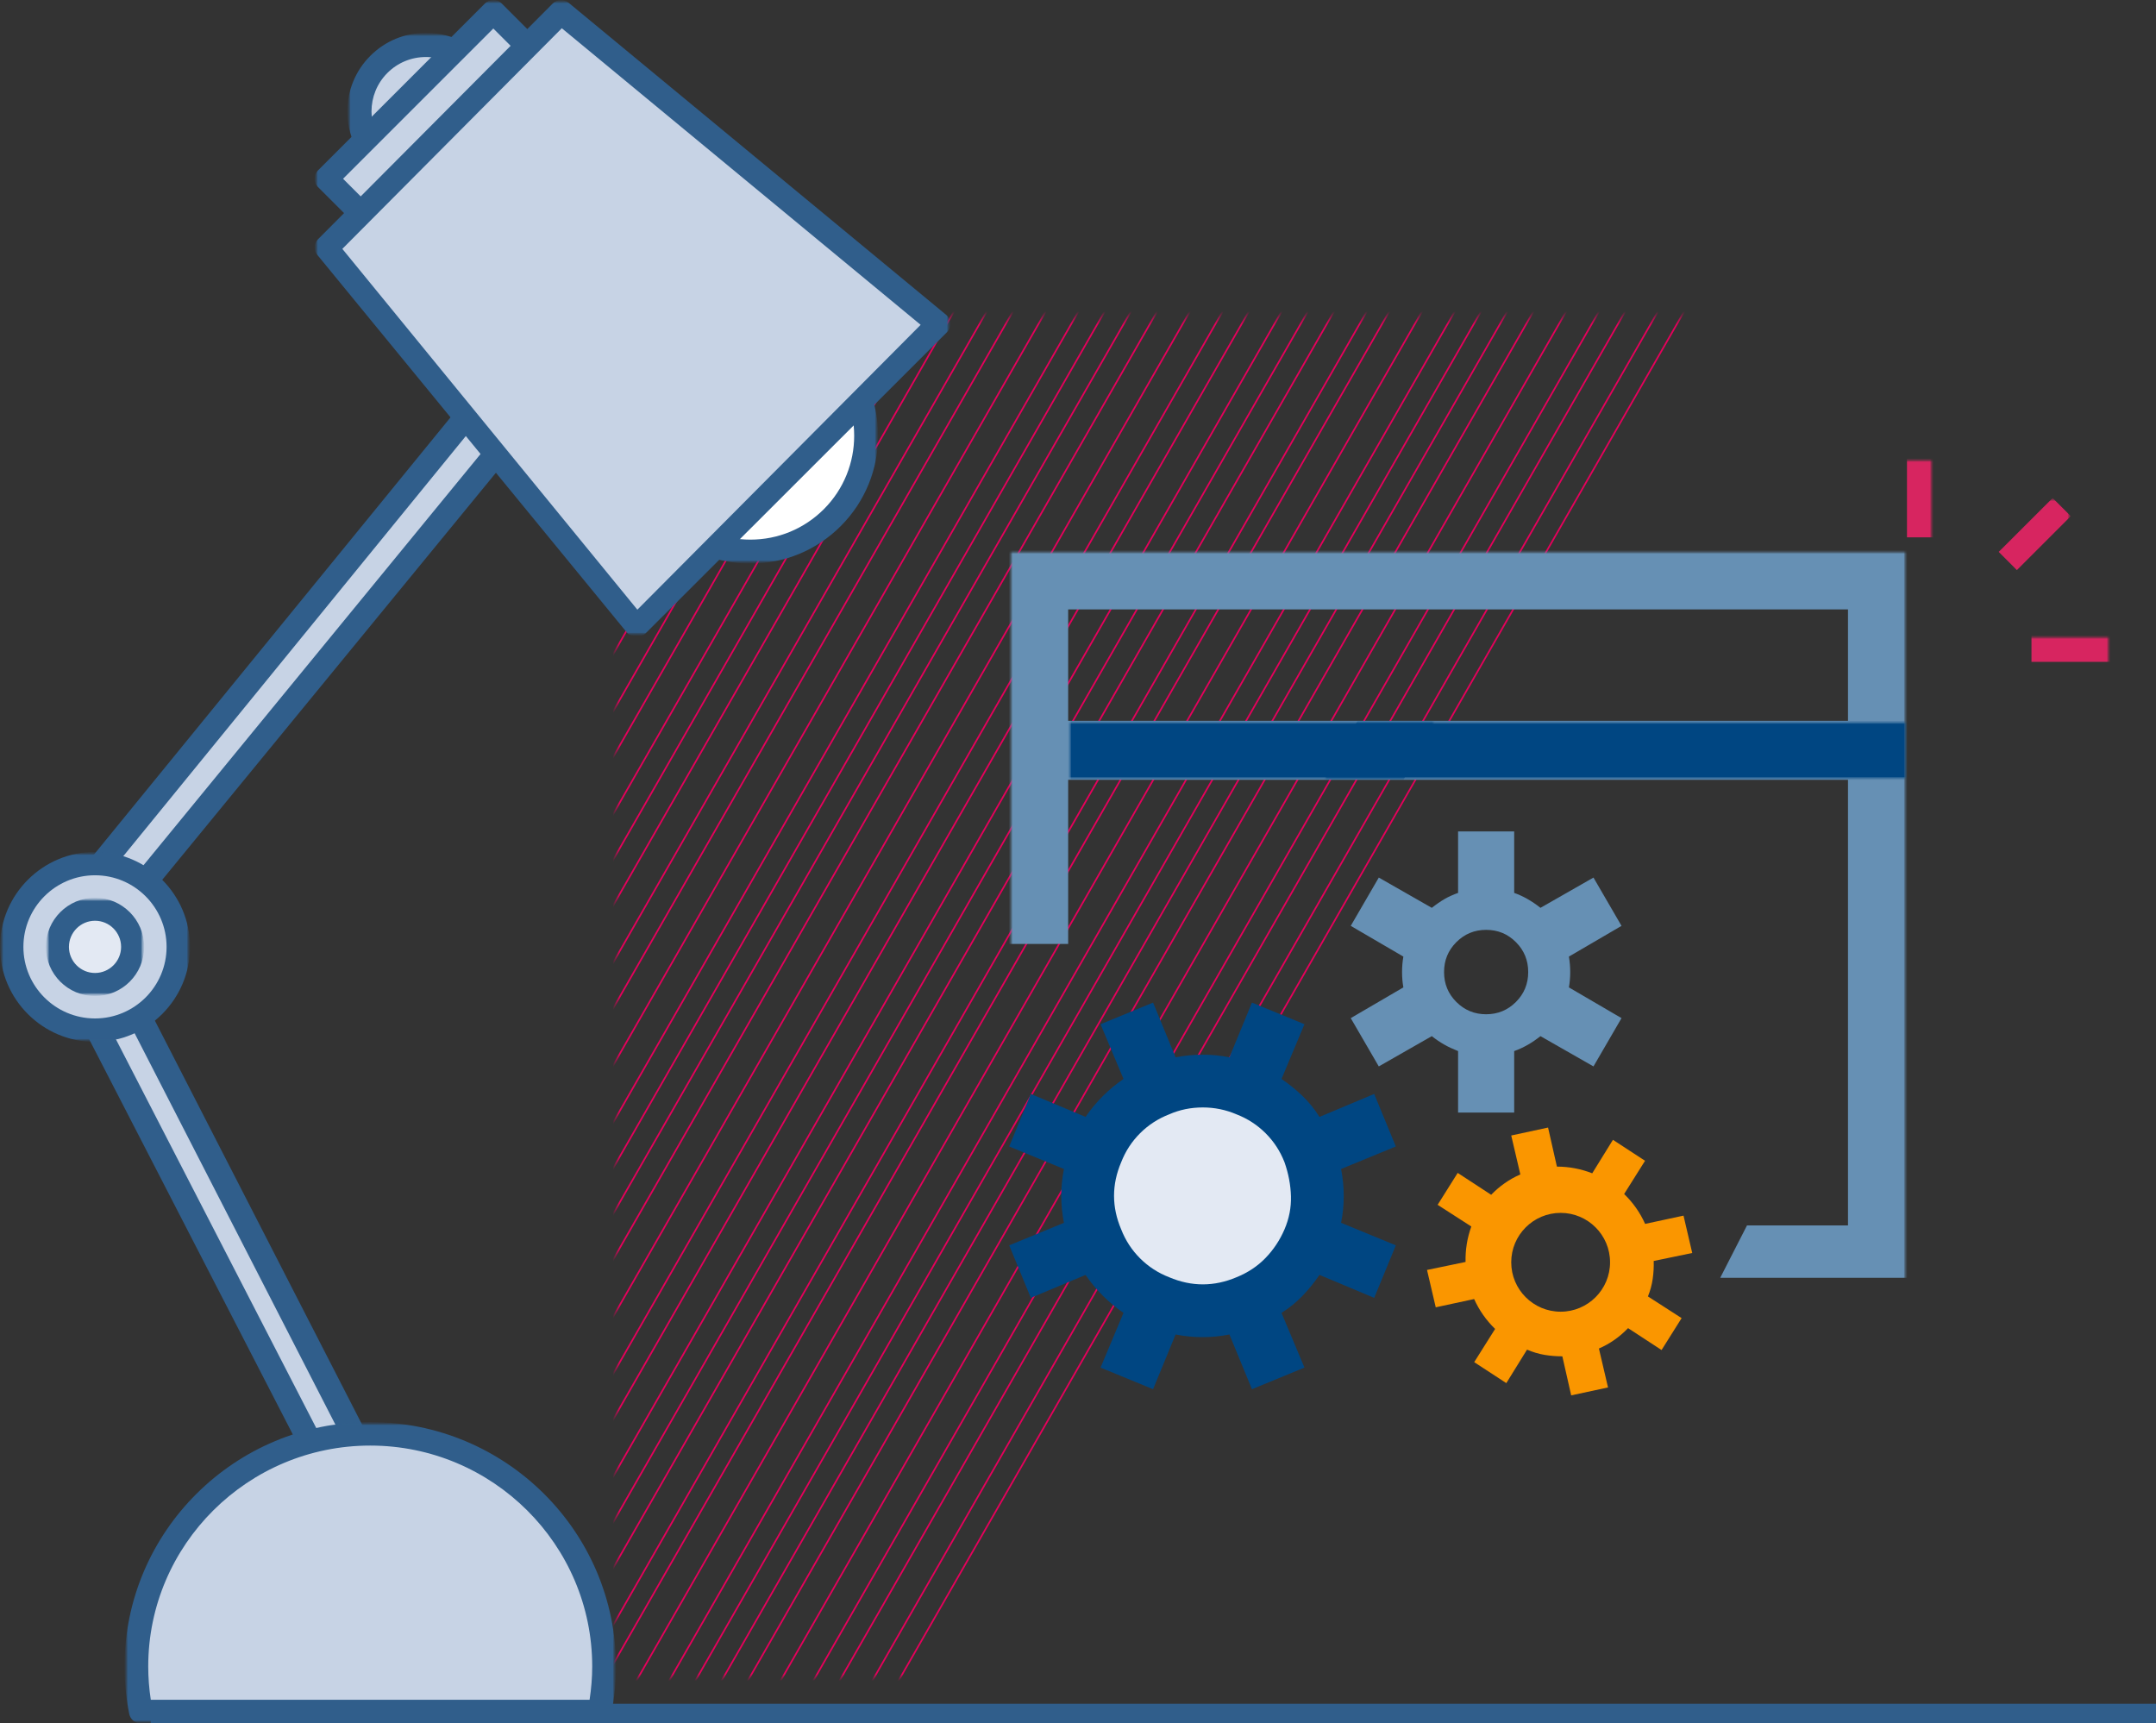
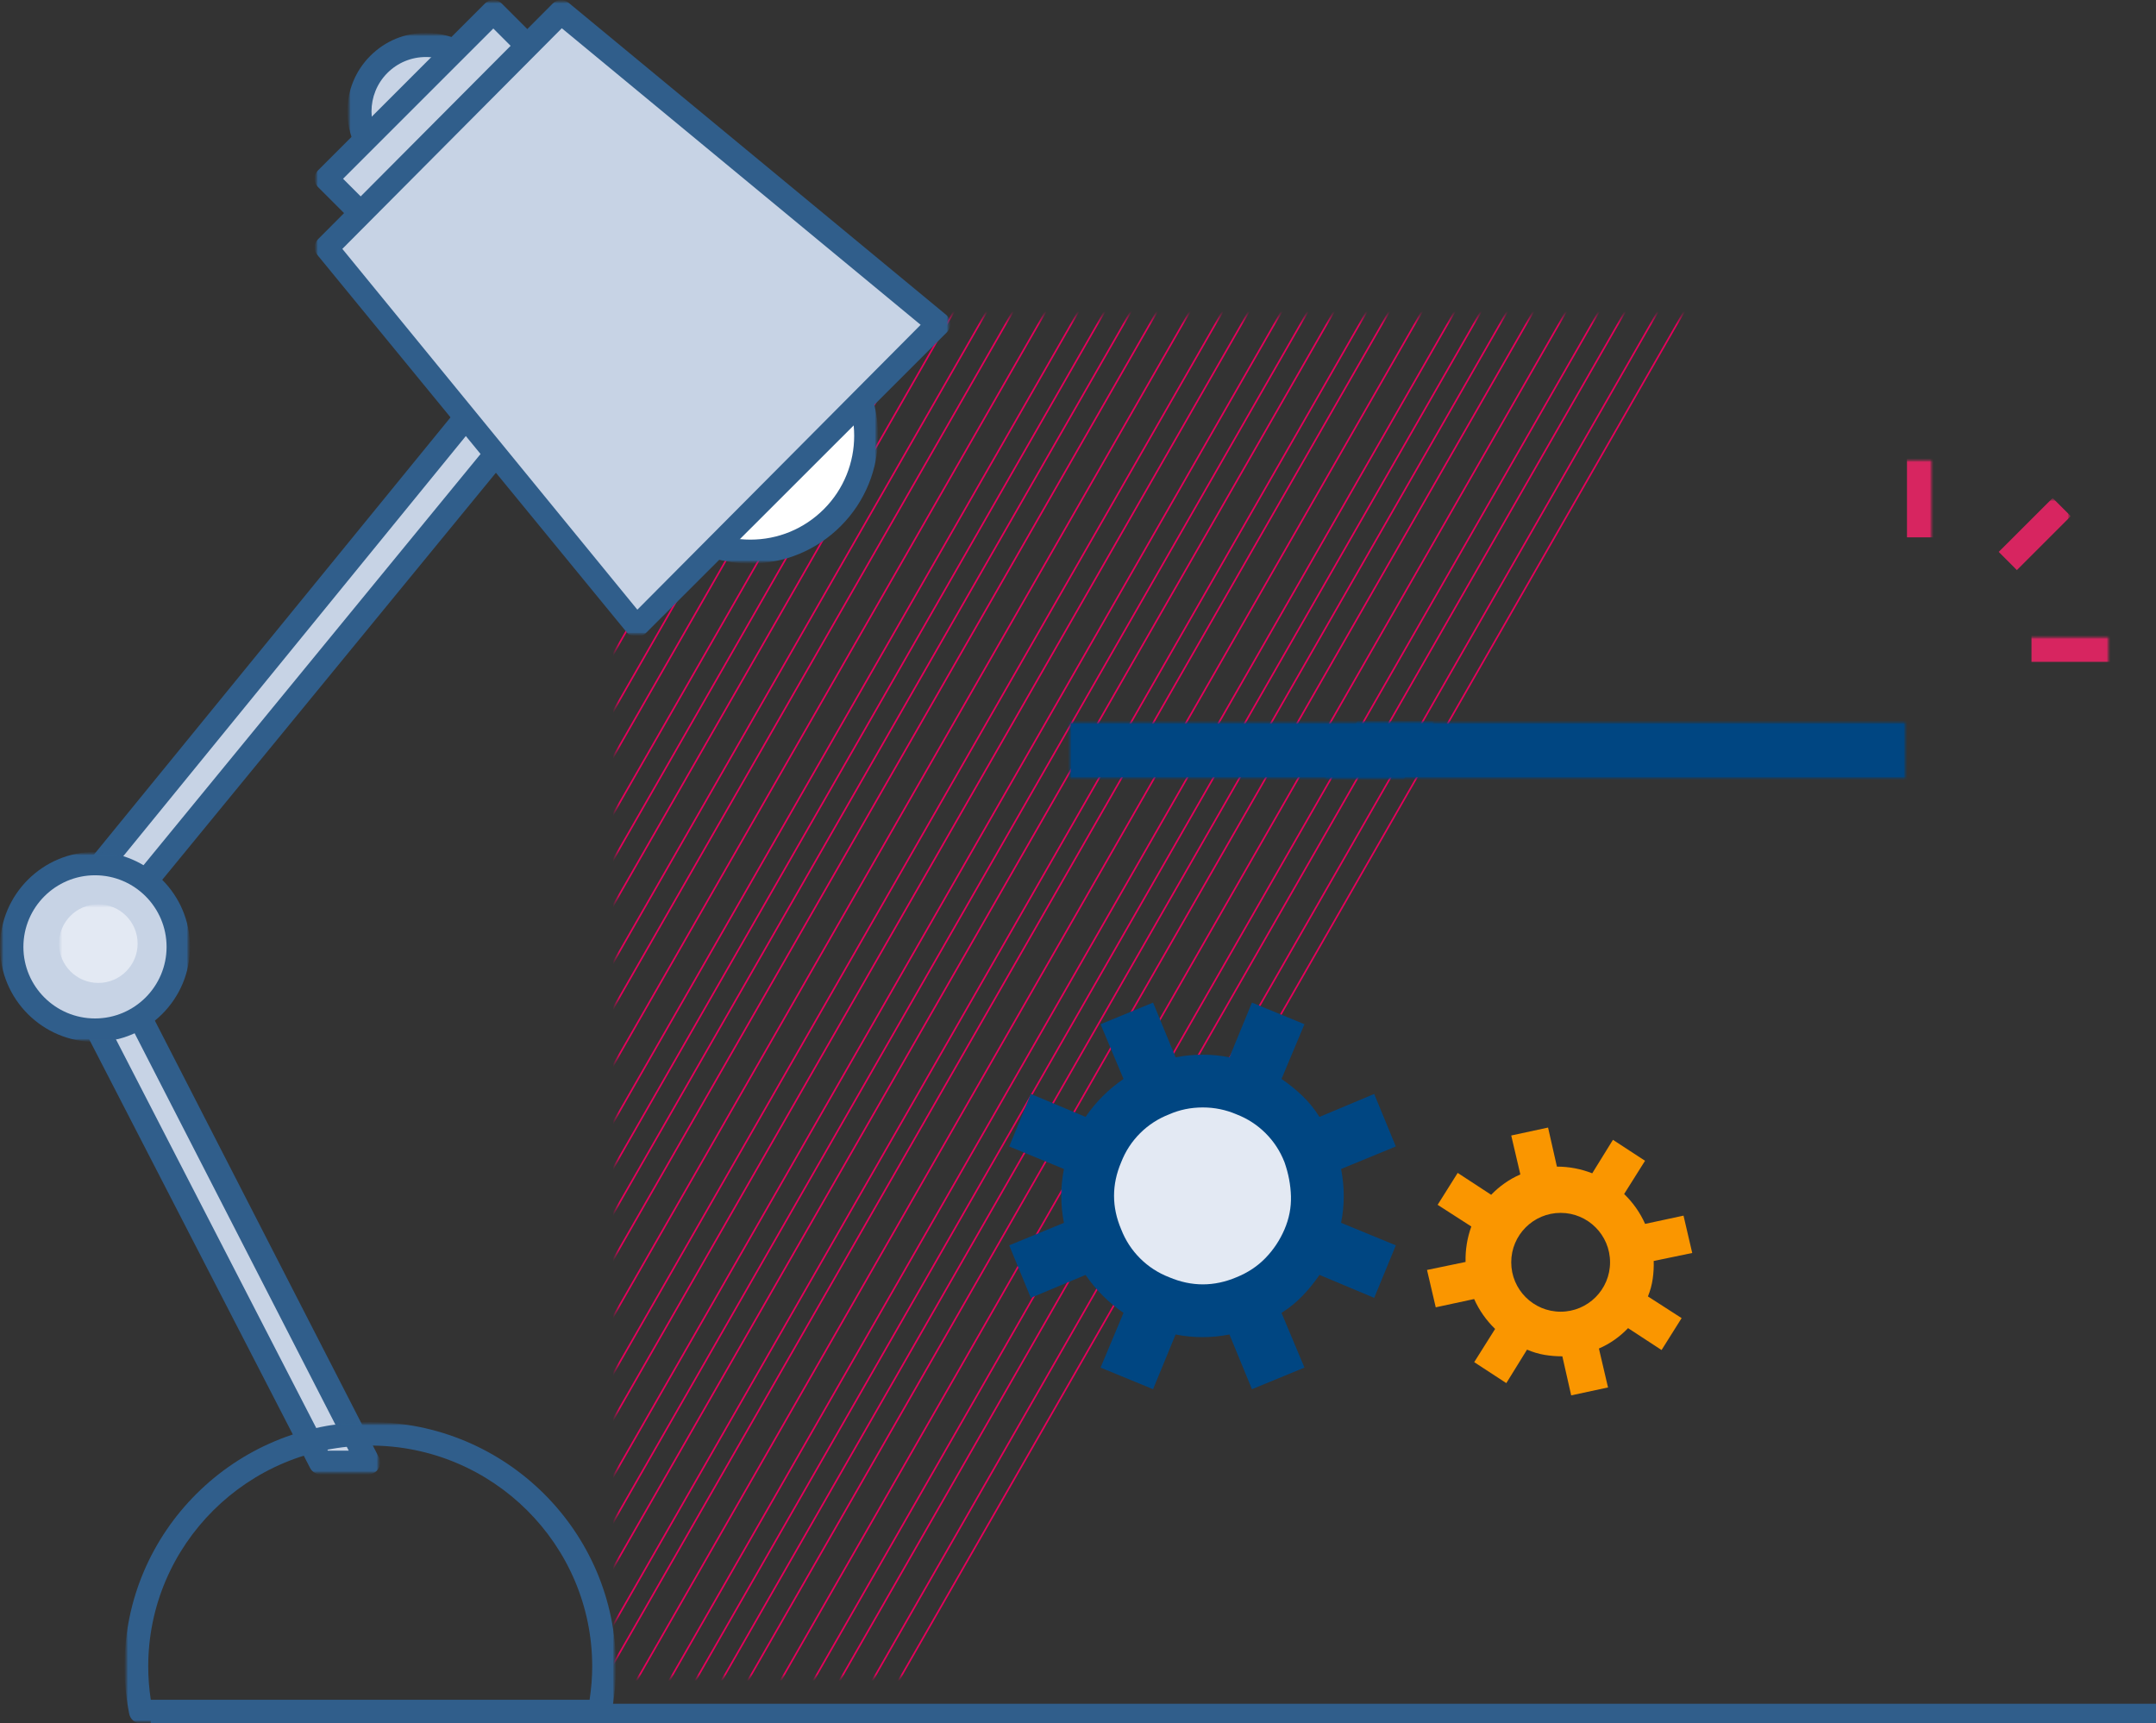
<svg xmlns="http://www.w3.org/2000/svg" width="329" height="263" viewBox="0 0 329 263" fill="none">
  <rect x="0" y="0" width="329" height="263" fill="#333333" stroke="none" />
  <mask id="mask0_2020_25392" style="mask-type:luminance" maskUnits="userSpaceOnUse" x="94" y="48" width="168" height="208">
    <path d="M262 48.41H94V256H262V48.41Z" fill="white" />
  </mask>
  <g mask="url(#mask0_2020_25392)">
    <mask id="mask1_2020_25392" style="mask-type:luminance" maskUnits="userSpaceOnUse" x="-767" y="-764" width="1490" height="1514">
      <path d="M723 -763H-767V750H723V-763Z" fill="white" />
    </mask>
    <g mask="url(#mask1_2020_25392)">
      <mask id="mask2_2020_25392" style="mask-type:luminance" maskUnits="userSpaceOnUse" x="-767" y="-764" width="1490" height="1514">
        <path d="M723 -763H-767V750H723V-763Z" fill="white" />
      </mask>
      <g mask="url(#mask2_2020_25392)">
        <path d="M-767 749L97 -757M-763 749L101 -757M-758 749L106 -757M-753 749L111 -757M-749 749L115 -757M-745 749L119 -757M-740 749L124 -757M-736 749L128 -757M-731 749L133 -757M-727 749L137 -757M-722 749L142 -757M-717 748L147 -758M-714 748L150 -758M-709 748L155 -758M-705 748L159 -758M-700 748L164 -758M-695 748L169 -758M-691 748L173 -758M-686 748L178 -758M-683 748L181 -758M-678 748L186 -758M-673 748L191 -758M-669 748L195 -758M-664 748L200 -758M-659 748L205 -758M-655 748L209 -758M-651 748L213 -758M-647 748L217 -758M-642 748L222 -758M-637 748L227 -758M-633 748L231 -758M-628 748L236 -758M-624 748L240 -758M-620 748L244 -758M-615 748L249 -758M-611 747L253 -759M-606 747L258 -759M-602 747L262 -759M-597 747L267 -759M-593 747L271 -759M-589 747L275 -759M-584 747L280 -759M-579 747L285 -759M-575 747L289 -759M-570 747L294 -759M-566 747L298 -759M-562 747L302 -759M-557 747L307 -759M-553 747L311 -759M-548 747L316 -759M-544 747L320 -759M-539 747L325 -759M-534 747L330 -759M-531 747L333 -759M-526 747L338 -759M-522 747L342 -759M-517 747L347 -759M-512 747L352 -759M-508 747L356 -759M-503 746L361 -760M-499 746L365 -760M-495 746L369 -760M-490 746L374 -760M-486 746L378 -760M-481 746L383 -760M-476 746L388 -760M-473 746L391 -760M-468 746L396 -760M-464 746L400 -760M-459 746L405 -760M-454 746L410 -760M-450 746L414 -760M-445 746L419 -760M-442 746L422 -760M-437 746L427 -760M-432 746L432 -760M-428 746L436 -760M-423 746L441 -760M-418 746L446 -760M-414 746L450 -760M-410 746L454 -760M-406 746L458 -760M-401 745L463 -761M-396 745L468 -761M-392 745L472 -761M-387 745L477 -761M-383 745L481 -761M-379 745L485 -761M-374 745L490 -761M-370 745L494 -761M-365 745L499 -761M-361 745L503 -761M-356 745L508 -761M-352 745L512 -761M-348 745L516 -761M-343 745L521 -761M-338 745L526 -761M-334 745L530 -761M-329 745L535 -761M-325 745L539 -761M-321 745L543 -761M-316 745L548 -761M-312 745L552 -761M-307 745L557 -761M-303 745L561 -761M-298 745L566 -761M-293 744L571 -762M-290 744L574 -762M-285 744L579 -762M-280 744L584 -762M-276 744L588 -762M-271 744L593 -762M-267 744L597 -762M-262 744L602 -762M-258 744L606 -762M-254 744L610 -762M-249 744L615 -762M-245 744L619 -762M-240 744L624 -762M-235 744L629 -762M-231 744L633 -762M-227 744L637 -762M-223 744L641 -762M-218 744L646 -762M-213 744L651 -762M-209 744L655 -762M-204 744L660 -762M-200 744L664 -762M-196 744L668 -762M-191 744L673 -762M-187 743L677 -763M-182 743L682 -763M-177 743L687 -763M-173 743L691 -763M-169 743L695 -763M-165 743L699 -763M-160 743L704 -763M-155 743L709 -763M-151 743L713 -763M-146 743L718 -763M-142 743L722 -763" stroke="#E6005B" stroke-width="0.25" />
      </g>
    </g>
  </g>
  <mask id="mask3_2020_25392" style="mask-type:luminance" maskUnits="userSpaceOnUse" x="290" y="70" width="5" height="13">
    <path d="M295 70H290V83H295V70Z" fill="white" />
  </mask>
  <g mask="url(#mask3_2020_25392)">
    <mask id="mask4_2020_25392" style="mask-type:luminance" maskUnits="userSpaceOnUse" x="290" y="70" width="5" height="13">
      <path d="M295 70H290V83H295V70Z" fill="white" />
    </mask>
    <g mask="url(#mask4_2020_25392)">
      <mask id="mask5_2020_25392" style="mask-type:luminance" maskUnits="userSpaceOnUse" x="290" y="70" width="5" height="13">
        <path d="M295 70H290V83H295V70Z" fill="white" />
      </mask>
      <g mask="url(#mask5_2020_25392)">
        <path d="M291 82H295V70H291V82Z" fill="#D72560" />
      </g>
    </g>
  </g>
  <mask id="mask6_2020_25392" style="mask-type:luminance" maskUnits="userSpaceOnUse" x="304" y="76" width="12" height="12">
    <path d="M316 76H304V88H316V76Z" fill="white" />
  </mask>
  <g mask="url(#mask6_2020_25392)">
    <mask id="mask7_2020_25392" style="mask-type:luminance" maskUnits="userSpaceOnUse" x="304" y="76" width="12" height="12">
      <path d="M316 76H304V88H316V76Z" fill="white" />
    </mask>
    <g mask="url(#mask7_2020_25392)">
      <path d="M305 84.22L307.77 87L316 78.77L313.23 76L305 84.22Z" fill="#D72560" />
    </g>
  </g>
  <mask id="mask8_2020_25392" style="mask-type:luminance" maskUnits="userSpaceOnUse" x="309" y="97" width="13" height="5">
    <path d="M322 97H309V102H322V97Z" fill="white" />
  </mask>
  <g mask="url(#mask8_2020_25392)">
    <mask id="mask9_2020_25392" style="mask-type:luminance" maskUnits="userSpaceOnUse" x="309" y="97" width="13" height="5">
      <path d="M322 97H309V102H322V97Z" fill="white" />
    </mask>
    <g mask="url(#mask9_2020_25392)">
      <mask id="mask10_2020_25392" style="mask-type:luminance" maskUnits="userSpaceOnUse" x="309" y="97" width="13" height="5">
        <path d="M322 97H309V102H322V97Z" fill="white" />
      </mask>
      <g mask="url(#mask10_2020_25392)">
        <path d="M310 97V101H322V97H310Z" fill="#D72560" />
      </g>
    </g>
  </g>
  <mask id="mask11_2020_25392" style="mask-type:luminance" maskUnits="userSpaceOnUse" x="13" y="63" width="63" height="74">
    <path d="M76 63H13V137H76V63Z" fill="white" />
  </mask>
  <g mask="url(#mask11_2020_25392)">
    <mask id="mask12_2020_25392" style="mask-type:luminance" maskUnits="userSpaceOnUse" x="13" y="63" width="63" height="74">
      <path d="M76 63H13V137H76V63Z" fill="white" />
    </mask>
    <g mask="url(#mask12_2020_25392)">
      <mask id="mask13_2020_25392" style="mask-type:luminance" maskUnits="userSpaceOnUse" x="13" y="63" width="63" height="74">
        <path d="M76 63H13V137H76V63Z" fill="white" />
      </mask>
      <g mask="url(#mask13_2020_25392)">
        <path d="M76 67.8L70.72 63L13 132.75L18.45 137L76 67.8Z" fill="#C7D3E5" />
      </g>
    </g>
  </g>
  <mask id="mask14_2020_25392" style="mask-type:luminance" maskUnits="userSpaceOnUse" x="12" y="62" width="66" height="78">
    <path d="M78 62H12V140H78V62Z" fill="white" />
  </mask>
  <g mask="url(#mask14_2020_25392)">
    <mask id="mask15_2020_25392" style="mask-type:luminance" maskUnits="userSpaceOnUse" x="12" y="62" width="66" height="78">
      <path d="M78 62H12V140H78V62Z" fill="white" />
    </mask>
    <g mask="url(#mask15_2020_25392)">
      <mask id="mask16_2020_25392" style="mask-type:luminance" maskUnits="userSpaceOnUse" x="12" y="62" width="66" height="78">
        <path d="M78 62H12V140H78V62Z" fill="white" />
      </mask>
      <g mask="url(#mask16_2020_25392)">
        <path d="M20.59 139.34C20.23 139.77 19.72 140 19.2 140C18.81 140 18.42 139.87 18.09 139.62L12.69 135.38C12.31 135.08 12.06 134.63 12.01 134.14C11.96 133.65 12.1 133.16 12.41 132.78L69.58 62.67C69.89 62.29 70.35 62.05 70.84 62.02C71.33 61.98 71.82 62.15 72.18 62.49L77.41 67.31C78.12 67.96 78.2 69.07 77.58 69.82L20.58 139.36L20.59 139.34ZM71.16 66.45L16.37 133.65L18.93 135.66L73.72 68.81L71.16 66.45Z" fill="#305E8B" />
      </g>
    </g>
  </g>
  <mask id="mask17_2020_25392" style="mask-type:luminance" maskUnits="userSpaceOnUse" x="15" y="154" width="41" height="69">
    <path d="M56 154H15V223H56V154Z" fill="white" />
  </mask>
  <g mask="url(#mask17_2020_25392)">
    <mask id="mask18_2020_25392" style="mask-type:luminance" maskUnits="userSpaceOnUse" x="15" y="154" width="41" height="69">
      <path d="M56 154H15V223H56V154Z" fill="white" />
    </mask>
    <g mask="url(#mask18_2020_25392)">
      <mask id="mask19_2020_25392" style="mask-type:luminance" maskUnits="userSpaceOnUse" x="15" y="154" width="41" height="69">
        <path d="M56 154H15V223H56V154Z" fill="white" />
      </mask>
      <g mask="url(#mask19_2020_25392)">
        <path d="M20.73 154L15 157.15L48.81 223H56L20.73 154Z" fill="#C7D3E5" />
      </g>
    </g>
  </g>
  <mask id="mask20_2020_25392" style="mask-type:luminance" maskUnits="userSpaceOnUse" x="13" y="152" width="45" height="73">
    <path d="M58 152H13V225H58V152Z" fill="white" />
  </mask>
  <g mask="url(#mask20_2020_25392)">
    <mask id="mask21_2020_25392" style="mask-type:luminance" maskUnits="userSpaceOnUse" x="13" y="152" width="45" height="73">
      <path d="M58 152H13V225H58V152Z" fill="white" />
    </mask>
    <g mask="url(#mask21_2020_25392)">
      <mask id="mask22_2020_25392" style="mask-type:luminance" maskUnits="userSpaceOnUse" x="13" y="152" width="45" height="73">
        <path d="M58 152H13V225H58V152Z" fill="white" />
      </mask>
      <g mask="url(#mask22_2020_25392)">
        <path d="M57.73 224.14C57.4 224.68 56.82 225 56.18 225H48.93C48.25 225 47.63 224.62 47.32 224.02L13.2 157.81C12.75 156.94 13.08 155.86 13.94 155.39L19.72 152.22C20.15 151.99 20.65 151.93 21.13 152.08C21.6 152.22 21.99 152.55 22.21 152.98L57.8 222.36C58.09 222.92 58.06 223.59 57.73 224.13V224.14ZM17.23 157.71L50.04 221.38H53.22L19.83 156.29L17.23 157.71Z" fill="#305E8B" />
      </g>
    </g>
  </g>
  <mask id="mask23_2020_25392" style="mask-type:luminance" maskUnits="userSpaceOnUse" x="55" y="7" width="21" height="21">
    <path d="M76 7H55V28H76V7Z" fill="white" />
  </mask>
  <g mask="url(#mask23_2020_25392)">
    <mask id="mask24_2020_25392" style="mask-type:luminance" maskUnits="userSpaceOnUse" x="55" y="7" width="21" height="21">
      <path d="M76 7H55V28H76V7Z" fill="white" />
    </mask>
    <g mask="url(#mask24_2020_25392)">
      <path d="M72.07 9.93C75.98 13.84 75.98 20.17 72.07 24.07C68.16 27.97 61.83 27.97 57.93 24.07C54.03 20.17 54.03 13.83 57.93 9.93C61.84 6.03 68.17 6.03 72.07 9.93Z" fill="#C7D3E5" />
    </g>
  </g>
  <mask id="mask25_2020_25392" style="mask-type:luminance" maskUnits="userSpaceOnUse" x="53" y="5" width="24" height="24">
    <path d="M77 5H53V29H77V5Z" fill="white" />
  </mask>
  <g mask="url(#mask25_2020_25392)">
    <mask id="mask26_2020_25392" style="mask-type:luminance" maskUnits="userSpaceOnUse" x="53" y="5" width="24" height="24">
      <path d="M77 5H53V29H77V5Z" fill="white" />
    </mask>
    <g mask="url(#mask26_2020_25392)">
      <mask id="mask27_2020_25392" style="mask-type:luminance" maskUnits="userSpaceOnUse" x="53" y="5" width="24" height="24">
        <path d="M77 5H53V29H77V5Z" fill="white" />
      </mask>
      <g mask="url(#mask27_2020_25392)">
        <path d="M73.49 25.49C71.22 27.76 68.2 29 65 29C61.8 29 58.78 27.75 56.51 25.49C51.83 20.81 51.83 13.2 56.51 8.52C58.78 6.25 61.79 5.01 65 5.01C68.21 5.01 71.22 6.26 73.49 8.52C78.17 13.2 78.17 20.81 73.49 25.49ZM70.88 11.13C69.31 9.56 67.22 8.7 65 8.7C62.78 8.7 60.69 9.56 59.12 11.13C55.88 14.37 55.88 19.64 59.12 22.88C60.69 24.45 62.78 25.32 65 25.32C67.22 25.32 69.31 24.45 70.88 22.88C74.12 19.64 74.12 14.37 70.88 11.13Z" fill="#305E8B" />
      </g>
    </g>
  </g>
  <mask id="mask28_2020_25392" style="mask-type:luminance" maskUnits="userSpaceOnUse" x="97" y="49" width="36" height="36">
    <path d="M133 49H97V85H133V49Z" fill="white" />
  </mask>
  <g mask="url(#mask28_2020_25392)">
    <mask id="mask29_2020_25392" style="mask-type:luminance" maskUnits="userSpaceOnUse" x="97" y="49" width="36" height="36">
      <path d="M133 49H97V85H133V49Z" fill="white" />
    </mask>
    <g mask="url(#mask29_2020_25392)">
      <path d="M126.87 54.12C133.7 60.96 133.7 72.04 126.87 78.87C120.04 85.7 108.96 85.7 102.12 78.87C95.29 72.03 95.29 60.95 102.12 54.12C108.96 47.29 120.04 47.29 126.87 54.12Z" fill="white" />
    </g>
  </g>
  <mask id="mask30_2020_25392" style="mask-type:luminance" maskUnits="userSpaceOnUse" x="95" y="47" width="39" height="39">
    <path d="M134 47H95V86H134V47Z" fill="white" />
  </mask>
  <g mask="url(#mask30_2020_25392)">
    <mask id="mask31_2020_25392" style="mask-type:luminance" maskUnits="userSpaceOnUse" x="95" y="47" width="39" height="39">
      <path d="M134 47H95V86H134V47Z" fill="white" />
    </mask>
    <g mask="url(#mask31_2020_25392)">
      <mask id="mask32_2020_25392" style="mask-type:luminance" maskUnits="userSpaceOnUse" x="95" y="47" width="39" height="39">
        <path d="M134 47H95V86H134V47Z" fill="white" />
      </mask>
      <g mask="url(#mask32_2020_25392)">
        <path d="M128.29 80.29C124.61 83.97 119.71 86 114.49 86C109.27 86 104.38 83.97 100.7 80.29C93.09 72.69 93.09 60.31 100.7 52.71C104.38 49.03 109.28 47 114.49 47C119.7 47 124.6 49.03 128.29 52.71C135.9 60.31 135.9 72.69 128.29 80.29ZM125.71 55.3C122.72 52.31 118.74 50.66 114.5 50.66C110.26 50.66 106.29 52.31 103.29 55.3C97.11 61.48 97.11 71.53 103.29 77.71C106.29 80.7 110.26 82.35 114.5 82.35C118.74 82.35 122.71 80.7 125.71 77.71C131.89 71.53 131.89 61.48 125.71 55.3Z" fill="#305E8B" />
      </g>
    </g>
  </g>
  <mask id="mask33_2020_25392" style="mask-type:luminance" maskUnits="userSpaceOnUse" x="50" y="2" width="35" height="35">
    <path d="M85 2H50V37H85V2Z" fill="white" />
  </mask>
  <g mask="url(#mask33_2020_25392)">
    <mask id="mask34_2020_25392" style="mask-type:luminance" maskUnits="userSpaceOnUse" x="50" y="2" width="35" height="35">
      <path d="M85 2H50V37H85V2Z" fill="white" />
    </mask>
    <g mask="url(#mask34_2020_25392)">
      <mask id="mask35_2020_25392" style="mask-type:luminance" maskUnits="userSpaceOnUse" x="50" y="2" width="35" height="35">
        <path d="M85 2H50V37H85V2Z" fill="white" />
      </mask>
      <g mask="url(#mask35_2020_25392)">
        <path d="M59.07 37L50 27.93L75.93 2L85 11.07L59.07 37Z" fill="#C7D3E5" />
      </g>
    </g>
  </g>
  <mask id="mask36_2020_25392" style="mask-type:luminance" maskUnits="userSpaceOnUse" x="48" y="0" width="38" height="38">
    <path d="M86 0H48V38H86V0Z" fill="white" />
  </mask>
  <g mask="url(#mask36_2020_25392)">
    <mask id="mask37_2020_25392" style="mask-type:luminance" maskUnits="userSpaceOnUse" x="48" y="0" width="38" height="38">
      <path d="M86 0H48V38H86V0Z" fill="white" />
    </mask>
    <g mask="url(#mask37_2020_25392)">
      <mask id="mask38_2020_25392" style="mask-type:luminance" maskUnits="userSpaceOnUse" x="48" y="0" width="38" height="38">
        <path d="M86 0H48V38H86V0Z" fill="white" />
      </mask>
      <g mask="url(#mask38_2020_25392)">
        <path d="M59.99 37.47C59.64 37.82 59.18 38 58.72 38C58.26 38 57.8 37.82 57.45 37.47L48.53 28.55C47.82 27.85 47.82 26.7 48.53 26L74.01 0.52C74.35 0.18 74.81 -0.01 75.28 -0.01C75.75 -0.01 76.22 0.18 76.55 0.52L85.47 9.44C86.17 10.14 86.17 11.28 85.47 11.99L59.99 37.47ZM81.65 10.72L75.28 4.35L52.35 27.28L58.72 33.65L81.65 10.72Z" fill="#305E8B" />
      </g>
    </g>
  </g>
  <mask id="mask39_2020_25392" style="mask-type:luminance" maskUnits="userSpaceOnUse" x="50" y="2" width="93" height="93">
    <path d="M143 2H50V95H143V2Z" fill="white" />
  </mask>
  <g mask="url(#mask39_2020_25392)">
    <mask id="mask40_2020_25392" style="mask-type:luminance" maskUnits="userSpaceOnUse" x="50" y="2" width="93" height="93">
      <path d="M143 2H50V95H143V2Z" fill="white" />
    </mask>
    <g mask="url(#mask40_2020_25392)">
      <mask id="mask41_2020_25392" style="mask-type:luminance" maskUnits="userSpaceOnUse" x="50" y="2" width="93" height="93">
        <path d="M143 2H50V95H143V2Z" fill="white" />
      </mask>
      <g mask="url(#mask41_2020_25392)">
        <path d="M85.67 2L143 49.14L97.13 95L50 37.67L85.67 2Z" fill="#C7D3E5" />
      </g>
    </g>
  </g>
  <mask id="mask42_2020_25392" style="mask-type:luminance" maskUnits="userSpaceOnUse" x="48" y="0" width="97" height="97">
    <path d="M145 0H48V97H145V0Z" fill="white" />
  </mask>
  <g mask="url(#mask42_2020_25392)">
    <mask id="mask43_2020_25392" style="mask-type:luminance" maskUnits="userSpaceOnUse" x="48" y="0" width="97" height="97">
      <path d="M145 0H48V97H145V0Z" fill="white" />
    </mask>
    <g mask="url(#mask43_2020_25392)">
      <mask id="mask44_2020_25392" style="mask-type:luminance" maskUnits="userSpaceOnUse" x="48" y="0" width="97" height="97">
        <path d="M145 0H48V97H145V0Z" fill="white" />
      </mask>
      <g mask="url(#mask44_2020_25392)">
        <path d="M98.42 96.74C98.08 97.08 97.62 97 97.14 97C96.63 97 96.06 97.01 95.74 96.62L48.41 38.88C47.82 38.16 47.87 37.17 48.53 36.51L84.35 0.53C85.01 -0.13 86.06 -0.17 86.78 0.43L144.35 48.02C144.75 48.35 144.99 48.83 145.01 49.34C145.04 49.86 144.84 50.36 144.48 50.72L98.43 96.74H98.42ZM85.74 4.3L52.24 37.98L97.26 93.04L140.49 49.57L85.73 4.31L85.74 4.3Z" fill="#305E8B" />
      </g>
    </g>
  </g>
  <mask id="mask45_2020_25392" style="mask-type:luminance" maskUnits="userSpaceOnUse" x="2" y="131" width="27" height="27">
    <path d="M29 131H2V158H29V131Z" fill="white" />
  </mask>
  <g mask="url(#mask45_2020_25392)">
    <mask id="mask46_2020_25392" style="mask-type:luminance" maskUnits="userSpaceOnUse" x="2" y="131" width="27" height="27">
      <path d="M29 131H2V158H29V131Z" fill="white" />
    </mask>
    <g mask="url(#mask46_2020_25392)">
      <path d="M28 144C28 151.18 22.18 157 15 157C7.82 157 2 151.18 2 144C2 136.82 7.82 131 15 131C22.18 131 28 136.82 28 144Z" fill="#C7D3E5" />
    </g>
  </g>
  <mask id="mask47_2020_25392" style="mask-type:luminance" maskUnits="userSpaceOnUse" x="0" y="130" width="29" height="29">
    <path d="M29 130H0V159H29V130Z" fill="white" />
  </mask>
  <g mask="url(#mask47_2020_25392)">
    <mask id="mask48_2020_25392" style="mask-type:luminance" maskUnits="userSpaceOnUse" x="0" y="130" width="29" height="29">
      <path d="M29 130H0V159H29V130Z" fill="white" />
    </mask>
    <g mask="url(#mask48_2020_25392)">
      <mask id="mask49_2020_25392" style="mask-type:luminance" maskUnits="userSpaceOnUse" x="0" y="130" width="29" height="29">
        <path d="M29 130H0V159H29V130Z" fill="white" />
      </mask>
      <g mask="url(#mask49_2020_25392)">
        <path d="M29 144.5C29 152.49 22.5 159 14.5 159C6.5 159 0 152.49 0 144.5C0 136.51 6.51 130 14.5 130C22.49 130 29 136.51 29 144.5ZM25.42 144.5C25.42 138.47 20.52 133.57 14.5 133.57C8.48 133.57 3.57 138.47 3.57 144.5C3.57 150.53 8.47 155.42 14.5 155.42C20.53 155.42 25.42 150.52 25.42 144.5Z" fill="#305E8B" />
      </g>
    </g>
  </g>
  <mask id="mask50_2020_25392" style="mask-type:luminance" maskUnits="userSpaceOnUse" x="9" y="138" width="13" height="13">
    <path d="M22 138H9V151H22V138Z" fill="white" />
  </mask>
  <g mask="url(#mask50_2020_25392)">
    <mask id="mask51_2020_25392" style="mask-type:luminance" maskUnits="userSpaceOnUse" x="9" y="138" width="13" height="13">
      <path d="M22 138H9V151H22V138Z" fill="white" />
    </mask>
    <g mask="url(#mask51_2020_25392)">
      <path d="M21 144C21 147.31 18.31 150 15 150C11.69 150 9 147.31 9 144C9 140.69 11.68 138 15 138C18.32 138 21 140.69 21 144Z" fill="#E3E9F3" />
    </g>
  </g>
  <mask id="mask52_2020_25392" style="mask-type:luminance" maskUnits="userSpaceOnUse" x="7" y="137" width="15" height="15">
    <path d="M22 137H7V152H22V137Z" fill="white" />
  </mask>
  <g mask="url(#mask52_2020_25392)">
    <mask id="mask53_2020_25392" style="mask-type:luminance" maskUnits="userSpaceOnUse" x="7" y="137" width="15" height="15">
-       <path d="M22 137H7V152H22V137Z" fill="white" />
-     </mask>
+       </mask>
    <g mask="url(#mask53_2020_25392)">
      <mask id="mask54_2020_25392" style="mask-type:luminance" maskUnits="userSpaceOnUse" x="7" y="137" width="15" height="15">
        <path d="M22 137H7V152H22V137Z" fill="white" />
      </mask>
      <g mask="url(#mask54_2020_25392)">
        <path d="M22 144.5C22 148.64 18.64 152 14.5 152C10.36 152 7 148.64 7 144.5C7 140.36 10.37 137 14.5 137C18.63 137 22 140.37 22 144.5ZM18.48 144.5C18.48 142.3 16.69 140.51 14.5 140.51C12.31 140.51 10.52 142.3 10.52 144.5C10.52 146.7 12.31 148.48 14.5 148.48C16.69 148.48 18.48 146.69 18.48 144.5Z" fill="#305E8B" />
      </g>
    </g>
  </g>
  <mask id="mask55_2020_25392" style="mask-type:luminance" maskUnits="userSpaceOnUse" x="21" y="219" width="71" height="43">
    <path d="M92 219H21V262H92V219Z" fill="white" />
  </mask>
  <g mask="url(#mask55_2020_25392)">
    <mask id="mask56_2020_25392" style="mask-type:luminance" maskUnits="userSpaceOnUse" x="21" y="219" width="71" height="43">
      <path d="M92 219H21V262H92V219Z" fill="white" />
    </mask>
    <g mask="url(#mask56_2020_25392)">
      <mask id="mask57_2020_25392" style="mask-type:luminance" maskUnits="userSpaceOnUse" x="21" y="219" width="71" height="43">
-         <path d="M92 219H21V262H92V219Z" fill="white" />
-       </mask>
+         </mask>
      <g mask="url(#mask57_2020_25392)">
        <path d="M21.68 262H91.32C91.76 259.74 92 257.4 92 255.02C92 235.13 76.11 219 56.5 219C36.89 219 21 235.13 21 255.02C21 257.41 21.24 259.75 21.68 262Z" fill="#C7D3E5" />
      </g>
    </g>
  </g>
  <mask id="mask58_2020_25392" style="mask-type:luminance" maskUnits="userSpaceOnUse" x="19" y="217" width="75" height="46">
    <path d="M94 217H19V263H94V217Z" fill="white" />
  </mask>
  <g mask="url(#mask58_2020_25392)">
    <mask id="mask59_2020_25392" style="mask-type:luminance" maskUnits="userSpaceOnUse" x="19" y="217" width="75" height="46">
      <path d="M94 217H19V263H94V217Z" fill="white" />
    </mask>
    <g mask="url(#mask59_2020_25392)">
      <mask id="mask60_2020_25392" style="mask-type:luminance" maskUnits="userSpaceOnUse" x="19" y="217" width="75" height="46">
        <path d="M94 217H19V263H94V217Z" fill="white" />
      </mask>
      <g mask="url(#mask60_2020_25392)">
        <path d="M93.28 261.55C93.11 262.39 92.37 263 91.5 263H21.5C20.63 263 19.89 262.39 19.72 261.55C19.24 259.14 19 256.71 19 254.32C19 233.74 35.82 217.01 56.5 217.01C77.18 217.01 94 233.75 94 254.32C94 256.7 93.76 259.13 93.28 261.55ZM22.62 254.31C22.62 255.99 22.75 257.69 23.01 259.39H89.97C90.23 257.69 90.37 255.98 90.37 254.31C90.37 235.72 75.17 220.6 56.5 220.6C37.83 220.6 22.62 235.72 22.62 254.31Z" fill="#305E8B" />
      </g>
    </g>
  </g>
  <mask id="mask61_2020_25392" style="mask-type:luminance" maskUnits="userSpaceOnUse" x="154" y="84" width="137" height="128">
    <path d="M291 84H154V212H291V84Z" fill="white" />
  </mask>
  <g mask="url(#mask61_2020_25392)">
    <mask id="mask62_2020_25392" style="mask-type:luminance" maskUnits="userSpaceOnUse" x="154" y="84" width="137" height="128">
-       <path d="M291 84H154V212H291V84Z" fill="white" />
-     </mask>
+       </mask>
    <g mask="url(#mask62_2020_25392)">
      <mask id="mask63_2020_25392" style="mask-type:luminance" maskUnits="userSpaceOnUse" x="154" y="84" width="137" height="128">
        <path d="M291 84H154V212H291V84Z" fill="white" />
      </mask>
      <g mask="url(#mask63_2020_25392)">
        <path d="M282 187H266.59L262.5 195H291V84H154V144.05H163V119H282V187ZM220.36 159.39C220.98 159.75 221.7 160.08 222.5 160.4V169.78H231.06V160.4C232.44 159.91 233.78 159.15 235.07 158.12L243.16 162.74L247.44 155.37L239.41 150.68C239.54 149.97 239.61 149.18 239.61 148.33C239.61 147.53 239.54 146.74 239.41 145.98L247.44 141.29L243.16 133.92L235.07 138.54C233.78 137.51 232.44 136.75 231.06 136.26V126.88H222.5V136.26C221.74 136.53 221.05 136.84 220.43 137.2C219.81 137.56 219.16 138.01 218.49 138.54L210.4 133.92L206.12 141.29L214.15 145.98C214.02 146.74 213.95 147.52 213.95 148.33C213.95 149.18 214.02 149.96 214.15 150.68L206.12 155.37L210.4 162.74L218.49 158.12C219.11 158.61 219.74 159.04 220.36 159.39ZM163 110V93H282V110H163ZM231.33 143.78C232.58 145.03 233.2 146.55 233.2 148.34C233.2 150.13 232.58 151.65 231.33 152.9C230.08 154.15 228.57 154.78 226.78 154.78C224.99 154.78 223.48 154.15 222.23 152.9C220.98 151.65 220.36 150.13 220.36 148.34C220.36 146.55 220.98 145.03 222.23 143.78C223.48 142.53 224.99 141.9 226.78 141.9C228.57 141.9 230.08 142.52 231.33 143.78Z" fill="#6690B4" />
      </g>
    </g>
  </g>
  <g clip-path="url(#clip0_2020_25392)">
    <g clip-path="url(#clip1_2020_25392)">
      <g clip-path="url(#clip2_2020_25392)">
        <path d="M209.7 166.942L213 174.957L204.648 178.392C205.187 181.175 205.187 183.914 204.648 186.608L213 190.043L209.7 198.058L201.348 194.556C200.585 195.678 199.732 196.734 198.789 197.721C197.846 198.709 196.768 199.585 195.556 200.348L199.058 208.7L191.043 212L187.608 203.648C186.261 203.918 184.892 204.053 183.5 204.053C182.108 204.053 180.739 203.918 179.392 203.648L175.957 212L167.942 208.7L171.444 200.348C169.154 198.777 167.223 196.846 165.652 194.556L157.3 198.058L154 190.043L162.352 186.608C161.813 183.869 161.813 181.131 162.352 178.392L154 174.957L157.3 166.942L165.652 170.444C167.223 168.154 169.154 166.223 171.444 164.652L167.942 156.3L175.957 153L179.392 161.352C182.175 160.813 184.914 160.813 187.608 161.352L191.043 153L199.058 156.3L195.556 164.652C196.678 165.415 197.734 166.268 198.721 167.211C199.709 168.154 200.585 169.232 201.348 170.444L209.7 166.942Z" fill="#004682" />
      </g>
    </g>
  </g>
  <g clip-path="url(#clip3_2020_25392)">
    <g clip-path="url(#clip4_2020_25392)">
      <path d="M188.689 194.912C190.426 194.209 191.904 193.226 193.124 191.962C194.344 190.698 195.306 189.247 196.01 187.609C196.714 185.97 197.043 184.285 196.996 182.553C196.949 180.821 196.62 179.088 196.01 177.356C195.353 175.671 194.391 174.196 193.124 172.932C191.857 171.668 190.379 170.709 188.689 170.053C187.047 169.351 185.334 169 183.551 169C181.72 169 180.007 169.351 178.412 170.053C176.723 170.709 175.244 171.668 173.977 172.932C172.71 174.196 171.748 175.671 171.091 177.356C169.636 180.774 169.636 184.191 171.091 187.609C171.748 189.294 172.71 190.769 173.977 192.033C175.244 193.296 176.723 194.256 178.412 194.912C181.838 196.363 185.263 196.363 188.689 194.912Z" fill="#E3E9F3" />
    </g>
  </g>
  <mask id="mask64_2020_25392" style="mask-type:luminance" maskUnits="userSpaceOnUse" x="163" y="110" width="56" height="9">
    <path d="M219 110H163V119H219V110Z" fill="white" />
  </mask>
  <g mask="url(#mask64_2020_25392)">
    <mask id="mask65_2020_25392" style="mask-type:luminance" maskUnits="userSpaceOnUse" x="163" y="110" width="56" height="9">
      <path d="M219 110H163V119H219V110Z" fill="white" />
    </mask>
    <g mask="url(#mask65_2020_25392)">
      <mask id="mask66_2020_25392" style="mask-type:luminance" maskUnits="userSpaceOnUse" x="163" y="110" width="56" height="9">
        <path d="M219 110H163V119H219V110Z" fill="white" />
      </mask>
      <g mask="url(#mask66_2020_25392)">
        <path d="M219 110L214.17 119H163V110H219Z" fill="#004682" />
      </g>
    </g>
  </g>
  <mask id="mask67_2020_25392" style="mask-type:luminance" maskUnits="userSpaceOnUse" x="202" y="110" width="89" height="9">
    <path d="M291 110H202V119H291V110Z" fill="white" />
  </mask>
  <g mask="url(#mask67_2020_25392)">
    <mask id="mask68_2020_25392" style="mask-type:luminance" maskUnits="userSpaceOnUse" x="202" y="110" width="89" height="9">
      <path d="M291 110H202V119H291V110Z" fill="white" />
    </mask>
    <g mask="url(#mask68_2020_25392)">
      <mask id="mask69_2020_25392" style="mask-type:luminance" maskUnits="userSpaceOnUse" x="202" y="110" width="89" height="9">
        <path d="M291 110H202V119H291V110Z" fill="white" />
      </mask>
      <g mask="url(#mask69_2020_25392)">
        <path d="M202 119L207.16 110H291V119H202Z" fill="#004682" />
      </g>
    </g>
  </g>
  <path d="M329 260H23V263H329V260Z" fill="#305E8B" />
  <path d="M252.2 195.16C252.33 194.25 252.38 193.34 252.35 192.43L258.23 191.21L256.9 185.51L251.04 186.77C250.28 185.07 249.22 183.55 247.84 182.21L251.03 177.14L246.13 173.94L242.97 179.05C241.23 178.37 239.43 178.03 237.58 178.03L236.23 172.07L230.61 173.28L232 179.22C230.31 179.96 228.83 181 227.55 182.33L222.44 178.99L219.38 183.86L224.52 187.17C223.89 188.91 223.6 190.71 223.64 192.58L217.76 193.8L219.09 199.5L224.95 198.24C225.33 199.09 225.79 199.9 226.33 200.67C226.87 201.44 227.48 202.15 228.15 202.8L224.96 207.87L229.86 211.07L233.02 205.96C233.91 206.34 234.8 206.61 235.7 206.76C236.6 206.91 237.5 206.98 238.41 206.98L239.76 212.94L245.38 211.73L243.99 205.79C245.66 205.07 247.14 204.03 248.44 202.68L253.55 206.02L256.61 201.15L251.47 197.84C251.83 196.96 252.07 196.06 252.2 195.16ZM238.15 200.17C233.98 200.17 230.61 196.79 230.61 192.63C230.61 188.47 233.99 185.09 238.15 185.09C242.31 185.09 245.69 188.47 245.69 192.63C245.69 196.79 242.31 200.17 238.15 200.17Z" fill="#FA9600" />
  <defs>
    <clipPath id="clip0_2020_25392">
      <rect width="59" height="59" fill="white" transform="translate(154 153)" />
    </clipPath>
    <clipPath id="clip1_2020_25392">
      <rect width="59" height="59" fill="white" transform="translate(154 153)" />
    </clipPath>
    <clipPath id="clip2_2020_25392">
      <rect width="59" height="59" fill="white" transform="translate(154 153)" />
    </clipPath>
    <clipPath id="clip3_2020_25392">
      <rect width="28" height="28" fill="white" transform="translate(170 169)" />
    </clipPath>
    <clipPath id="clip4_2020_25392">
      <rect width="28" height="28" fill="white" transform="translate(170 169)" />
    </clipPath>
  </defs>
</svg>